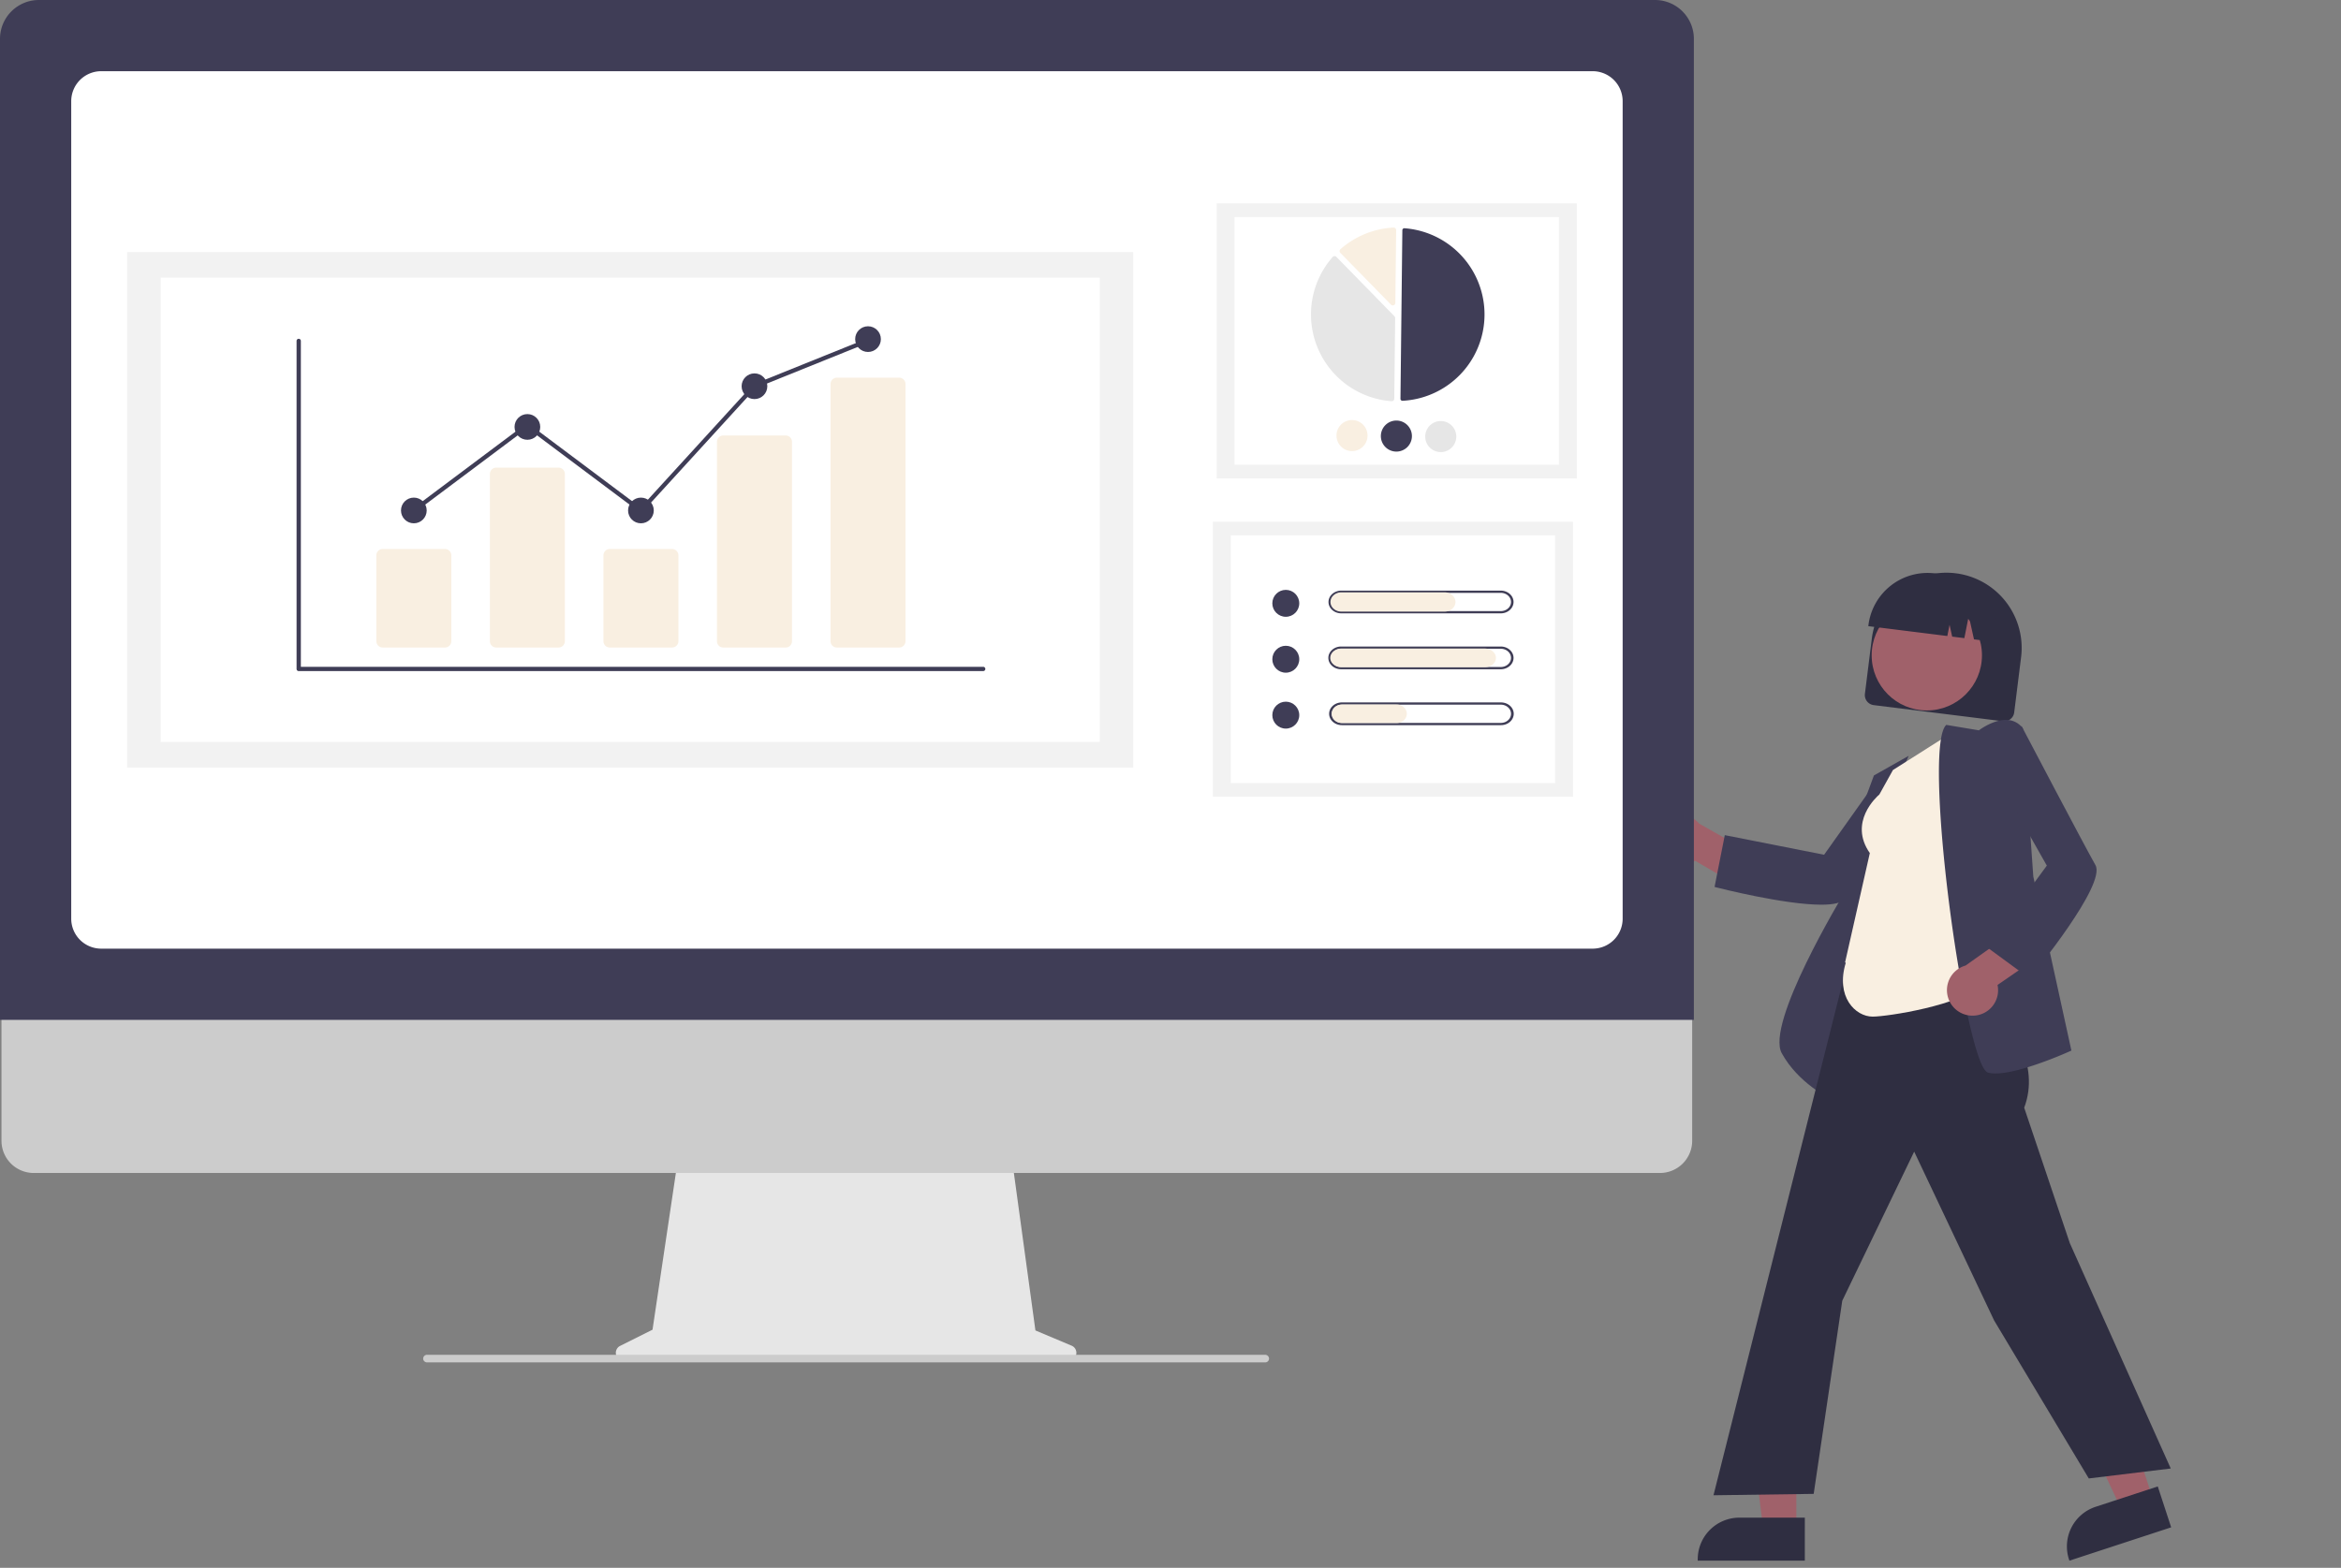
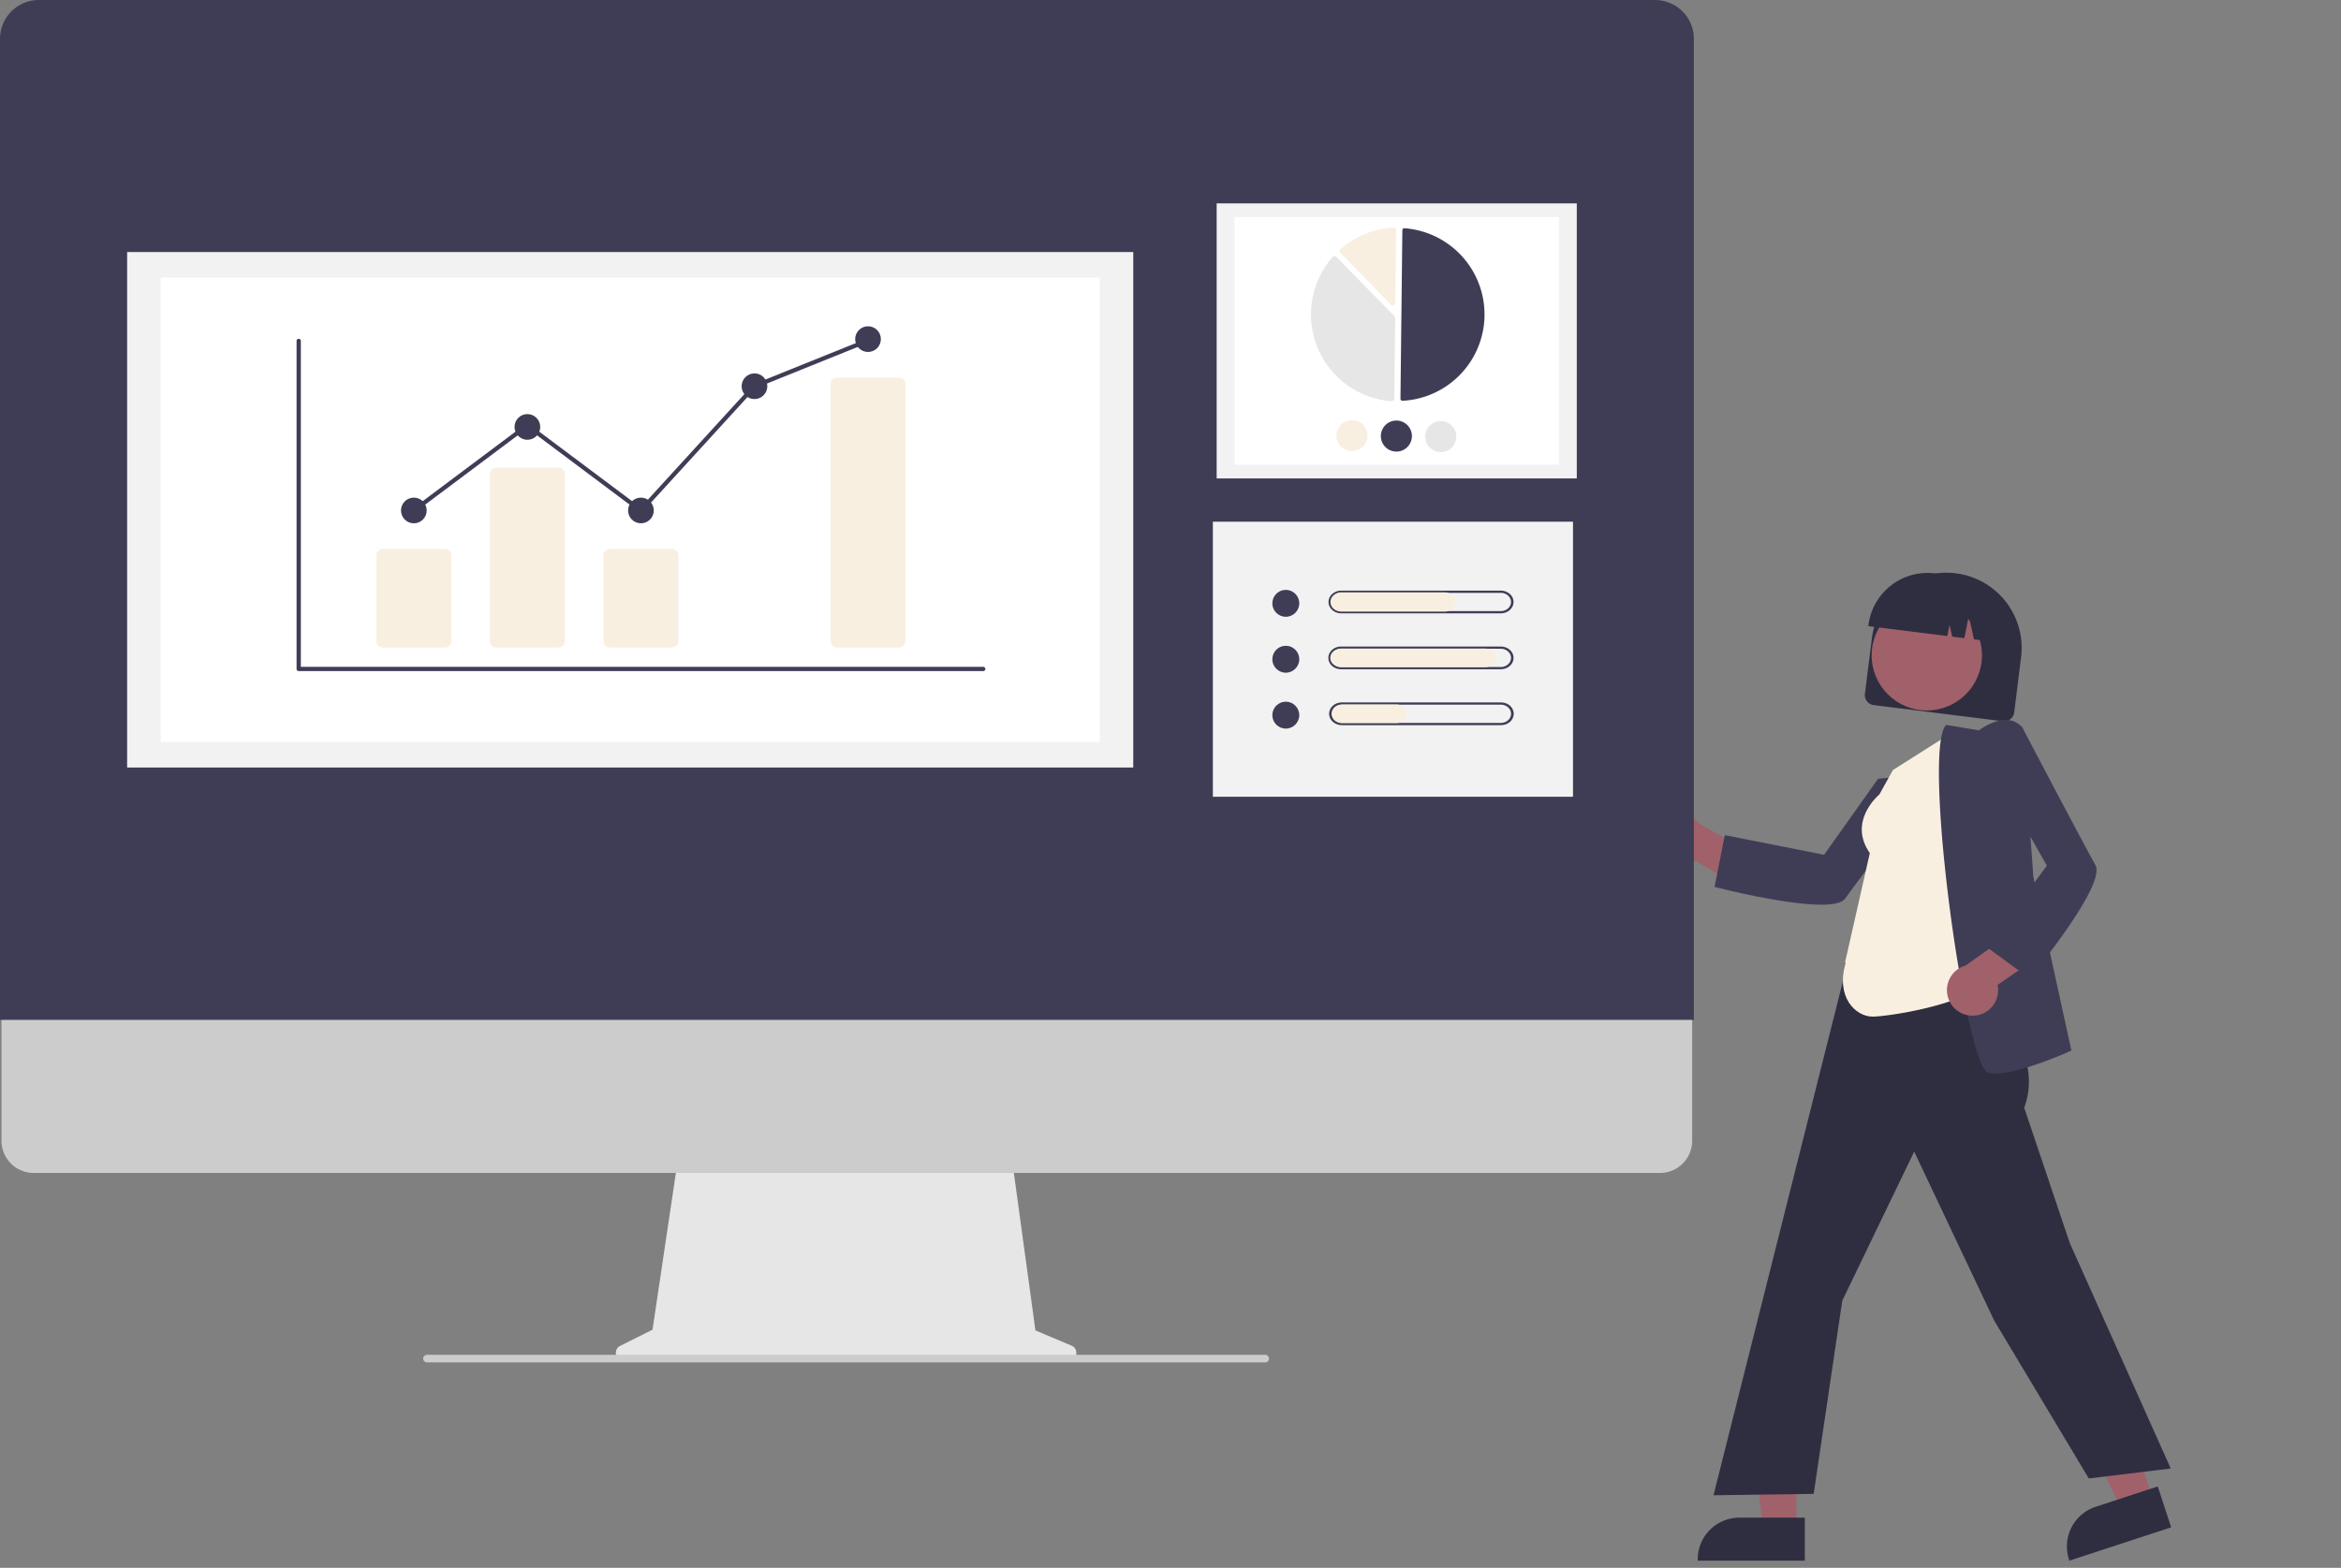
<svg xmlns="http://www.w3.org/2000/svg" data-name="Layer 1" width="942.547" height="631.439" version="1.1" id="svg39" xml:space="preserve">
  <rect width="100%" height="100%" fill="#808080" stroke="none" />
  <path d="m879.59 413.72 2.798-22.426a30.285 30.285 0 0 1 60.103 7.498l-2.798 22.427a4.073 4.073 0 0 1-4.54 3.533l-52.03-6.491a4.073 4.073 0 0 1-3.533-4.54Z" transform="translate(-128.726 -134.28)" fill="#2f2e41" id="path1" />
  <circle cx="775.786" cy="263.927" r="22.204" fill="#ffb8b8" id="circle1" style="fill:#a0616a;fill-opacity:1" />
  <path d="M752.284 251.736a23.984 23.984 0 0 1 26.738-20.806l4.486.56a23.983 23.983 0 0 1 20.806 26.737l-.056.449-9.479-1.183-2.103-9.456-1.776 8.972-4.9-.611-1.06-4.771-.897 4.527-31.815-3.97z" fill="#2f2e41" id="path2" />
  <path d="M795.916 477.411a10.228 10.228 0 0 0 15.284 3.515l20.167 11.814 10.169-10.504-28.714-16.284a10.283 10.283 0 0 0-16.906 11.46Z" transform="translate(-128.726 -134.28)" fill="#ffb8b8" id="path3" style="fill:#a0616a;fill-opacity:1" />
  <path d="M862.013 498.64c-14.876 0-41.052-6.66-42.502-7.032l-.458-.117 4.12-20.859 39.982 7.897 21.72-30.587 24.938-2.535-.696.916c-.324.427-32.47 42.743-37.472 49.842-1.263 1.79-4.869 2.474-9.632 2.474Z" transform="translate(-128.726 -134.28)" fill="#3f3d56" id="path4" />
-   <path d="m866 576.928-.595-.285c-.126-.06-12.765-6.208-19.311-18.209-6.515-11.944 23.983-62.612 26.117-66.128l.03-16.09 10.972-29.621 13.992-7.909-12.013 28.03Z" transform="translate(-128.726 -134.28)" fill="#3f3d56" id="path5" />
  <path fill="#ffb8b8" id="polygon5" style="fill:#a0616a;fill-opacity:1" d="m723.257 615.591-13.372-.001-6.362-51.579 19.736.001-.002 51.579z" />
  <path d="m855.393 762.833-43.117-.001v-.546a16.784 16.784 0 0 1 16.782-16.782h.001l26.335.001Z" transform="translate(-128.726 -134.28)" fill="#2f2e41" id="path6" />
  <path fill="#ffb8b8" id="polygon6" style="fill:#a0616a;fill-opacity:1" d="m866.891 603.872-12.707 4.163-22.107-47.033 18.755-6.145 16.059 49.015z" />
  <path d="m1002.895 749.408-40.975 13.425-.17-.518a16.784 16.784 0 0 1 10.723-21.174l25.027-8.2Z" transform="translate(-128.726 -134.28)" fill="#2f2e41" id="path7" />
  <path d="m969.726 729.72-38.12-63.641-32.18-67.993-28.959 60.06-11.503 77.788-40.343.56.159-.63 61.737-245.31 48.352 7.223-2.2 31.916 1.31 1.864c10.923 15.517 22.216 31.56 15.739 48.854l18.362 54.522 40.646 90.787Z" transform="translate(-128.726 -134.28)" fill="#2f2e41" id="path8" />
  <path d="M882.726 543.72c-7.006 0-15-8-10.853-21.659l-.268-.194 9.96-44.008c-8.692-12.431 2.769-22.691 3.843-23.608l5.47-9.847 24.138-15.308 12.213 101.474-.18.173c-8.821 8.44-38.445 12.977-44.323 12.977Z" transform="translate(-128.726 -134.28)" fill="#f9a826" id="path9" style="fill:#f9efe1;fill-opacity:1" />
  <path d="M932.16 566.617a11.881 11.881 0 0 1-2.852-.302c-.939-.235-2.458-1.43-4.807-9.077-9.336-30.397-20.359-121.86-12.35-130.81l.183-.206 13.149 2.192c1.093-.807 6.828-4.81 12.121-4.114a8.033 8.033 0 0 1 5.497 3.249l.09.118 4.19 59.595 15.345 70.13-.368.167c-.892.407-20.055 9.058-30.199 9.058Z" transform="translate(-128.726 -134.28)" fill="#3f3d56" id="path10" />
  <path d="M923.317 543.324a10.228 10.228 0 0 0 9.662-12.353l19.248-13.257-5.203-13.663-26.92 19.104a10.283 10.283 0 0 0 3.213 20.17Z" transform="translate(-128.726 -134.28)" fill="#ffb8b8" id="path11" style="fill:#a0616a;fill-opacity:1" />
  <path d="m945.876 528.337-17.146-12.574 24.101-32.864-18.495-32.638 8.275-23.661.535 1.019c.249.474 24.948 47.527 29.256 55.067 4.483 7.844-24.97 43.761-26.225 45.285Z" transform="translate(-128.726 -134.28)" fill="#3f3d56" id="path12" />
  <path d="m560.206 676.255-14.592-6.144-10.01-73.152H402.299l-10.85 72.853-13.056 6.527a3.1 3.1 0 0 0 1.387 5.873h179.223a3.1 3.1 0 0 0 1.203-5.957Z" transform="translate(-128.726 -134.28)" fill="#e6e6e6" id="path13" />
  <path d="M797.098 606.692h-654.83a12.973 12.973 0 0 1-12.944-12.974V501.38h680.718v92.34a12.974 12.974 0 0 1-12.944 12.973Z" transform="translate(-128.726 -134.28)" fill="#ccc" id="path14" />
  <path d="M810.726 545.02h-682v-395.1a15.657 15.657 0 0 1 15.64-15.64h650.72a15.657 15.657 0 0 1 15.64 15.64Z" transform="translate(-128.726 -134.28)" fill="#3f3d56" id="path15" />
-   <path d="M769.993 516.344H169.46a12.07 12.07 0 0 1-12.057-12.056V175.014a12.07 12.07 0 0 1 12.057-12.058h600.533a12.07 12.07 0 0 1 12.057 12.058v329.274a12.07 12.07 0 0 1-12.057 12.056Z" transform="translate(-128.726 -134.28)" fill="#fff" id="path16" />
  <path d="M638.146 682.975H300.698a1.567 1.567 0 0 1-1.539-1.133 1.53 1.53 0 0 1 1.477-1.92h337.385a1.615 1.615 0 0 1 1.617 1.195 1.528 1.528 0 0 1-1.492 1.858Z" transform="translate(-128.726 -134.28)" fill="#ccc" id="path17" />
  <path fill="#f2f2f2" id="rect17" d="M489.86 81.909h144.996v110.773H489.86z" />
  <path fill="#fff" id="rect18" d="M497.065 87.414h130.586v99.765H497.065z" />
  <path d="m693.377 295.695.052-.001a34.817 34.817 0 0 0 .78-69.49.794.794 0 0 0-.602.21.786.786 0 0 0-.257.575l-.76 67.902a.797.797 0 0 0 .787.804Z" transform="translate(-128.726 -134.28)" fill="#3f3d56" id="path18" />
  <path d="M666.072 237.433a1.025 1.025 0 0 1 .72.307l23.375 23.906a1.014 1.014 0 0 1 .291.725l-.364 32.492a1.01 1.01 0 0 1-.33.74 1.026 1.026 0 0 1-.771.267 35.044 35.044 0 0 1-23.7-58.09 1.026 1.026 0 0 1 .741-.347h.038Z" transform="translate(-128.726 -134.28)" fill="#e6e6e6" id="path19" />
  <path d="M689.842 225.927a1.03 1.03 0 0 1 .7.286 1.011 1.011 0 0 1 .313.748l-.328 29.316a1.02 1.02 0 0 1-1.75.702l-20.399-20.86a1.023 1.023 0 0 1 .055-1.483 35.118 35.118 0 0 1 21.346-8.708h.063Z" transform="translate(-128.726 -134.28)" fill="#f9a826" id="path20" style="fill:#f9efe1;fill-opacity:1" />
  <path d="M679.334 309.775a6.253 6.253 0 1 1-6.183-6.323 6.26 6.26 0 0 1 6.183 6.323Z" transform="translate(-128.726 -134.28)" fill="#f9a826" id="path21" style="fill:#f9efe1;fill-opacity:1" />
  <path d="M697.2 309.976a6.253 6.253 0 1 1-6.184-6.323 6.26 6.26 0 0 1 6.183 6.323Z" transform="translate(-128.726 -134.28)" fill="#3f3d56" id="path22" />
  <path d="M715.065 310.176a6.253 6.253 0 1 1-6.183-6.323 6.26 6.26 0 0 1 6.183 6.323Z" transform="translate(-128.726 -134.28)" fill="#e6e6e6" id="path23" />
  <path fill="#f2f2f2" id="rect23" d="M488.333 210.116h144.996v110.773H488.333z" />
-   <path fill="#fff" id="rect24" d="M495.538 215.621h130.586v99.765H495.538z" />
  <circle cx="517.695" cy="242.988" r="5.422" fill="#3f3d56" id="circle24" />
  <path d="M604.242 238.769a4.135 3.677 0 1 1 0 7.354h-64.126a4.135 3.677 0 1 1 0-7.354h64.126m0-.9h-64.126a5.148 4.578 0 1 0 0 9.155h64.126a5.148 4.578 0 1 0 0-9.156z" fill="#3f3d56" id="path24" style="stroke-width:1.06px" />
  <path d="M581.587 246.325h-41.48a4.423 3.879 0 1 1 0-7.758h41.48a4.423 3.879 0 0 1 0 7.758z" fill="#f9a826" id="path25" style="fill:#f9efe1;fill-opacity:1;stroke-width:.905px" />
  <circle cx="517.695" cy="265.503" r="5.422" fill="#3f3d56" id="circle25" />
  <path d="M604.238 261.284a4.138 3.677 0 1 1 0 7.354h-64.18a4.138 3.677 0 1 1 0-7.354h64.18m0-.9h-64.18a5.152 4.578 0 1 0 0 9.155h64.18a5.152 4.578 0 1 0 0-9.156z" fill="#3f3d56" id="path26" style="stroke-width:1.061px" />
  <path d="M597.83 268.716h-57.755a4.47 3.755 0 1 1 0-7.51h57.754a4.47 3.755 0 0 1 0 7.51z" fill="#f9a826" id="path27" style="fill:#f9efe1;fill-opacity:1;stroke-width:.895px" />
  <circle cx="517.695" cy="288.018" r="5.422" fill="#3f3d56" id="circle27" />
  <path d="M604.26 283.799a4.121 3.677 0 1 1 0 7.354h-63.913a4.121 3.677 0 1 1 0-7.354h63.913m0-.901h-63.913a5.13 4.578 0 1 0 0 9.155h63.913a5.13 4.578 0 1 0 0-9.155z" fill="#3f3d56" id="path28" style="stroke-width:1.059px" />
  <path d="M562.34 291.221H540.44a4.174 3.746 0 1 1 0-7.49h21.898a4.174 3.746 0 0 1 0 7.49z" fill="#f9a826" id="path29" style="fill:#f9efe1;fill-opacity:1;stroke-width:.864px" />
  <path fill="#f2f2f2" id="rect29" d="M51.188 101.508h405.093v207.61H51.188z" />
  <path fill="#fff" id="rect30" d="M64.692 111.824h378.087v186.978H64.692z" />
  <path d="M524.614 404.557H248.996a.863.863 0 0 1-.863-.862V271.59a.863.863 0 1 1 1.726 0v131.241h274.755a.863.863 0 0 1 0 1.725Z" transform="translate(-128.726 -134.28)" fill="#3f3d56" id="path30" />
  <path d="M307.884 395.07h-25.069a2.563 2.563 0 0 1-2.56-2.561v-34.557a2.563 2.563 0 0 1 2.56-2.56h25.069a2.563 2.563 0 0 1 2.56 2.56v34.557a2.563 2.563 0 0 1-2.56 2.56Z" transform="translate(-128.726 -134.28)" fill="#f9a826" id="path31" style="fill:#f9efe1;fill-opacity:1" />
  <path d="M353.6 395.07h-25.07a2.563 2.563 0 0 1-2.56-2.561v-67.335a2.563 2.563 0 0 1 2.56-2.56h25.07a2.563 2.563 0 0 1 2.56 2.56v67.335a2.563 2.563 0 0 1-2.56 2.56Z" transform="translate(-128.726 -134.28)" fill="#f9a826" id="path32" style="fill:#f9efe1;fill-opacity:1" />
  <path d="M399.315 395.07h-25.069a2.563 2.563 0 0 1-2.56-2.561v-34.557a2.563 2.563 0 0 1 2.56-2.56h25.069a2.563 2.563 0 0 1 2.56 2.56v34.557a2.563 2.563 0 0 1-2.56 2.56Z" transform="translate(-128.726 -134.28)" fill="#f9a826" id="path33" style="fill:#f9efe1;fill-opacity:1" />
-   <path d="M445.03 395.07h-25.068a2.507 2.507 0 0 1-2.56-2.445V312.12a2.507 2.507 0 0 1 2.56-2.444h25.069a2.507 2.507 0 0 1 2.56 2.444v80.505a2.507 2.507 0 0 1-2.56 2.444Z" transform="translate(-128.726 -134.28)" fill="#f9a826" id="path34" style="fill:#f9efe1;fill-opacity:1" />
  <path d="M490.746 395.07h-25.068a2.563 2.563 0 0 1-2.56-2.561V288.947a2.563 2.563 0 0 1 2.56-2.56h25.068a2.563 2.563 0 0 1 2.56 2.56v103.562a2.563 2.563 0 0 1-2.56 2.56Z" transform="translate(-128.726 -134.28)" fill="#f9a826" id="path35" style="fill:#f9efe1;fill-opacity:1" />
  <circle cx="166.623" cy="205.585" r="5.175" fill="#3f3d56" id="circle35" />
  <circle cx="212.339" cy="171.945" r="5.175" fill="#3f3d56" id="circle36" />
  <circle cx="258.054" cy="205.585" r="5.175" fill="#3f3d56" id="circle37" />
  <circle cx="303.77" cy="155.556" r="5.175" fill="#3f3d56" id="circle38" />
  <circle cx="349.486" cy="136.58" r="5.175" fill="#3f3d56" id="circle39" />
  <path fill="#3f3d56" id="polygon39" d="m258.163 206.744-45.824-34.323-45.199 33.854-1.034-1.38 46.233-34.63 45.606 34.16 45.321-49.595.181-.074 45.716-18.419.645 1.6-45.534 18.346-46.111 50.461z" />
</svg>